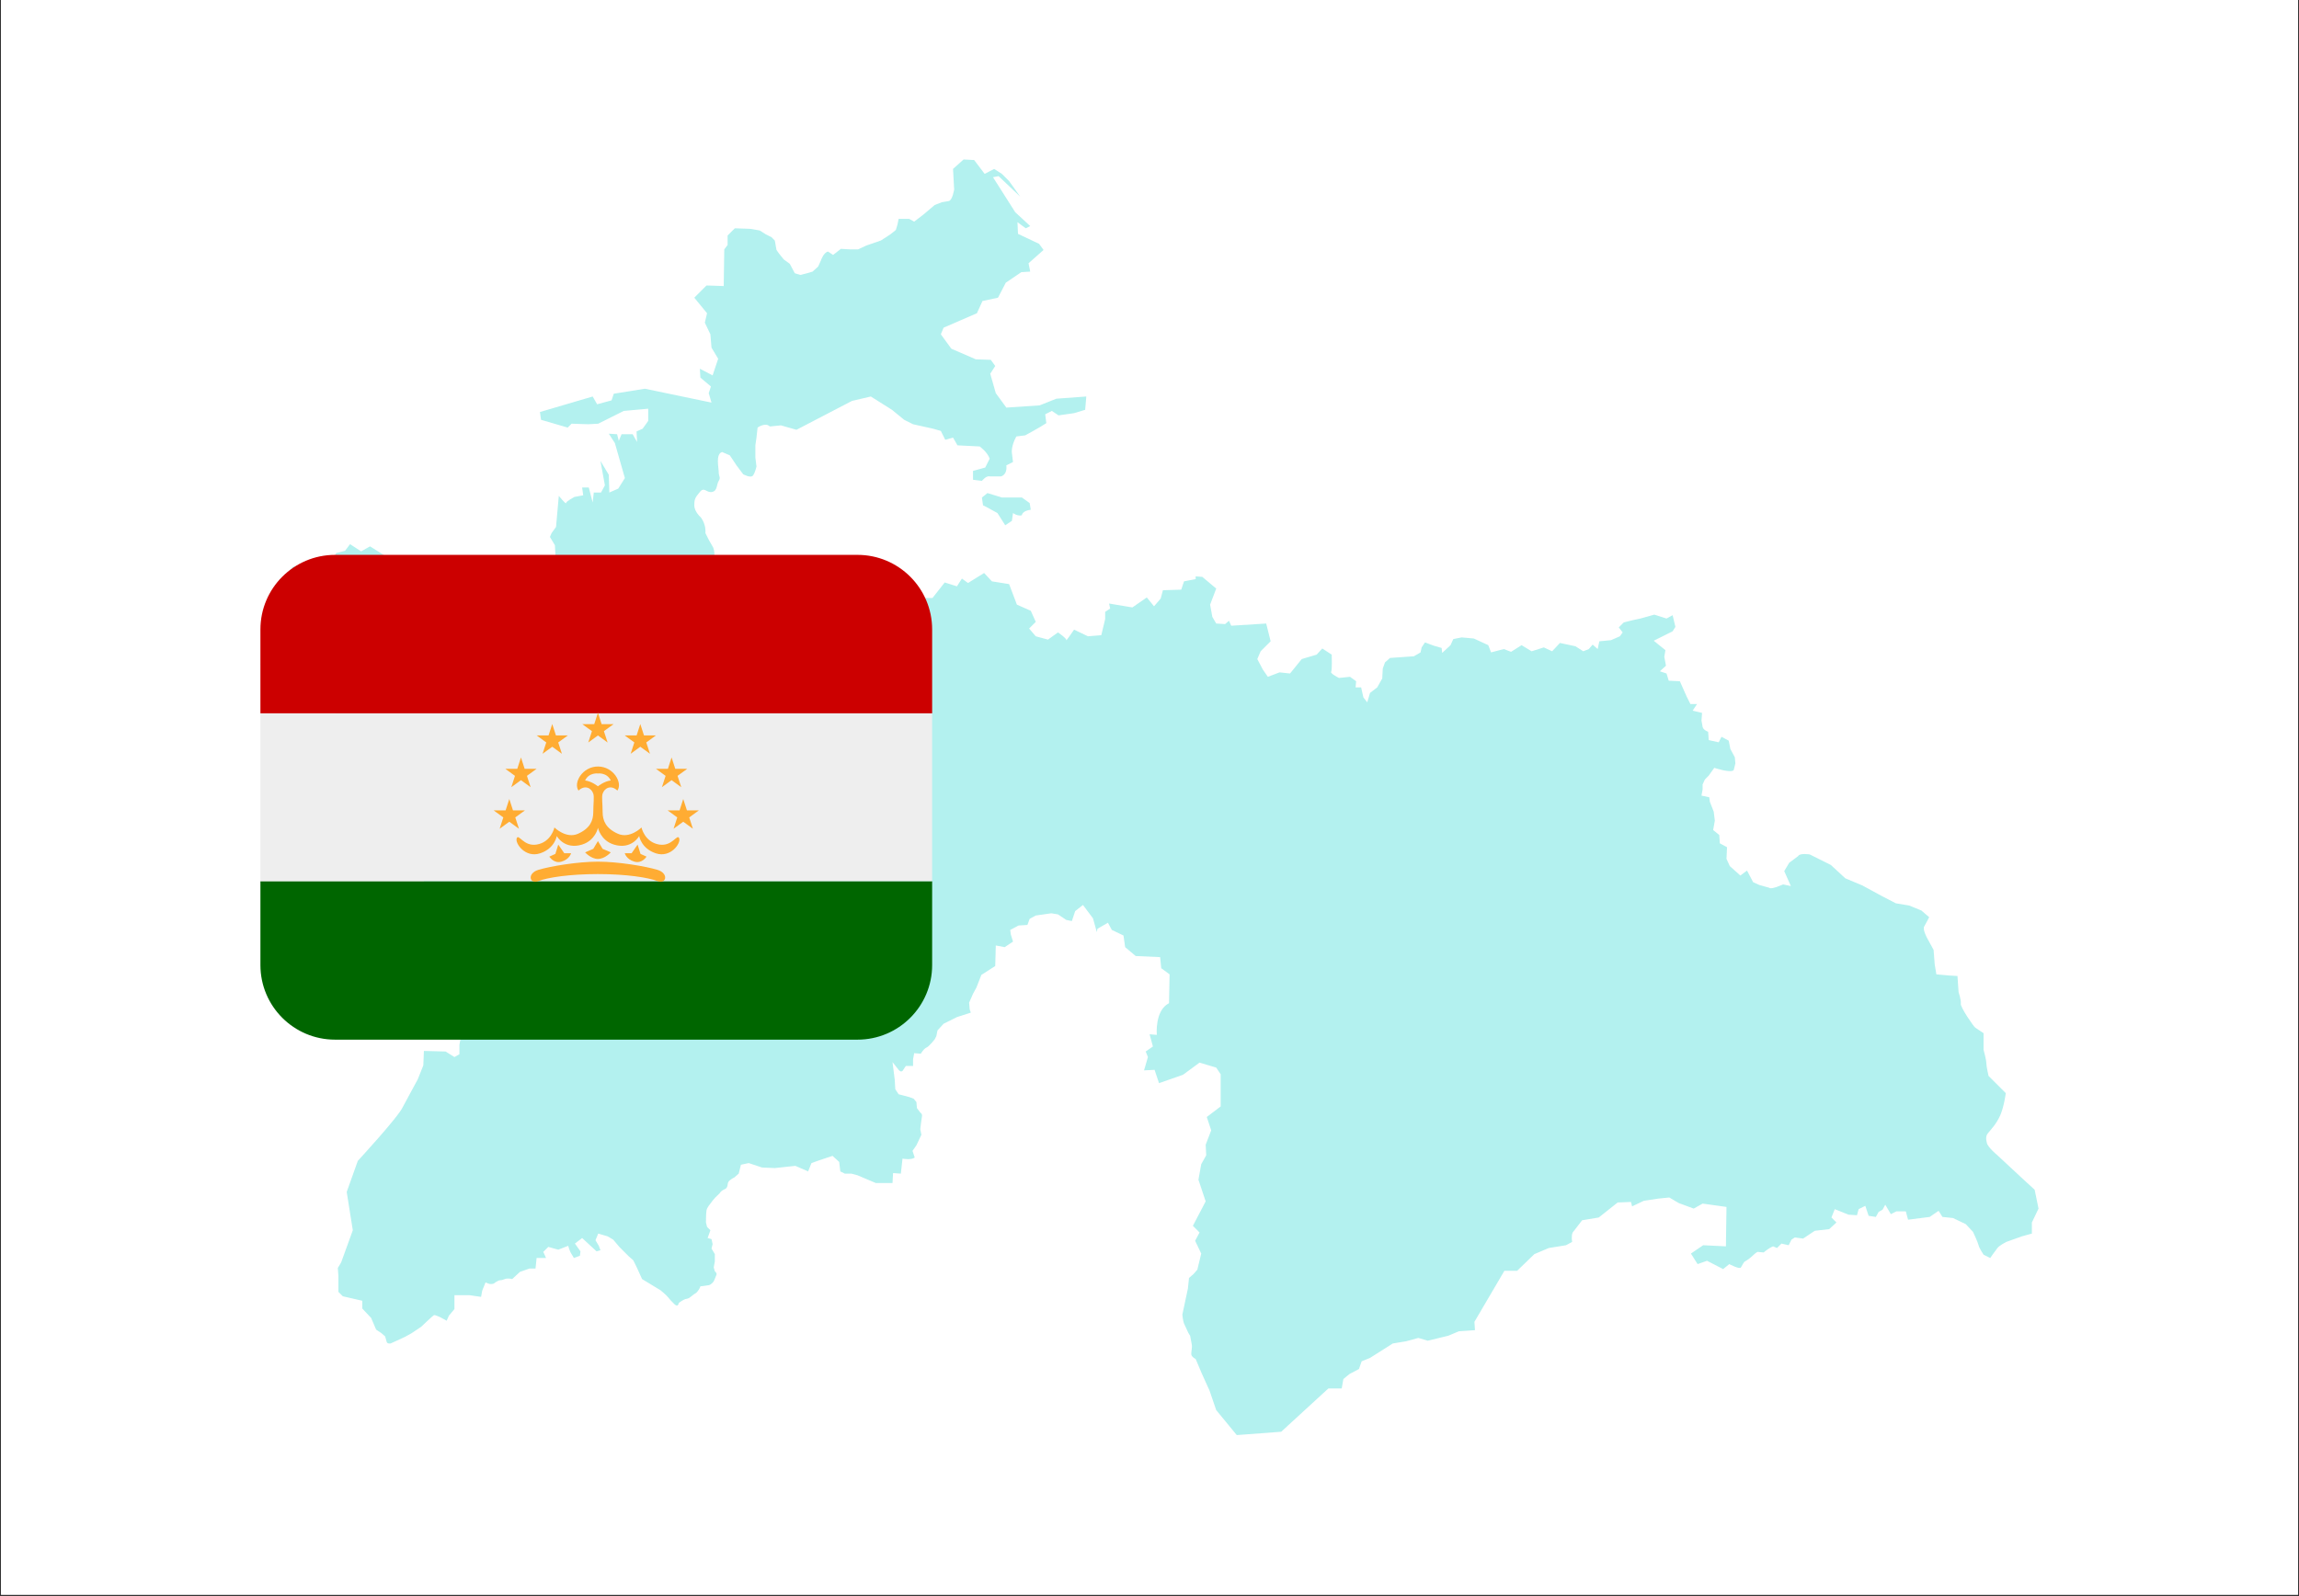
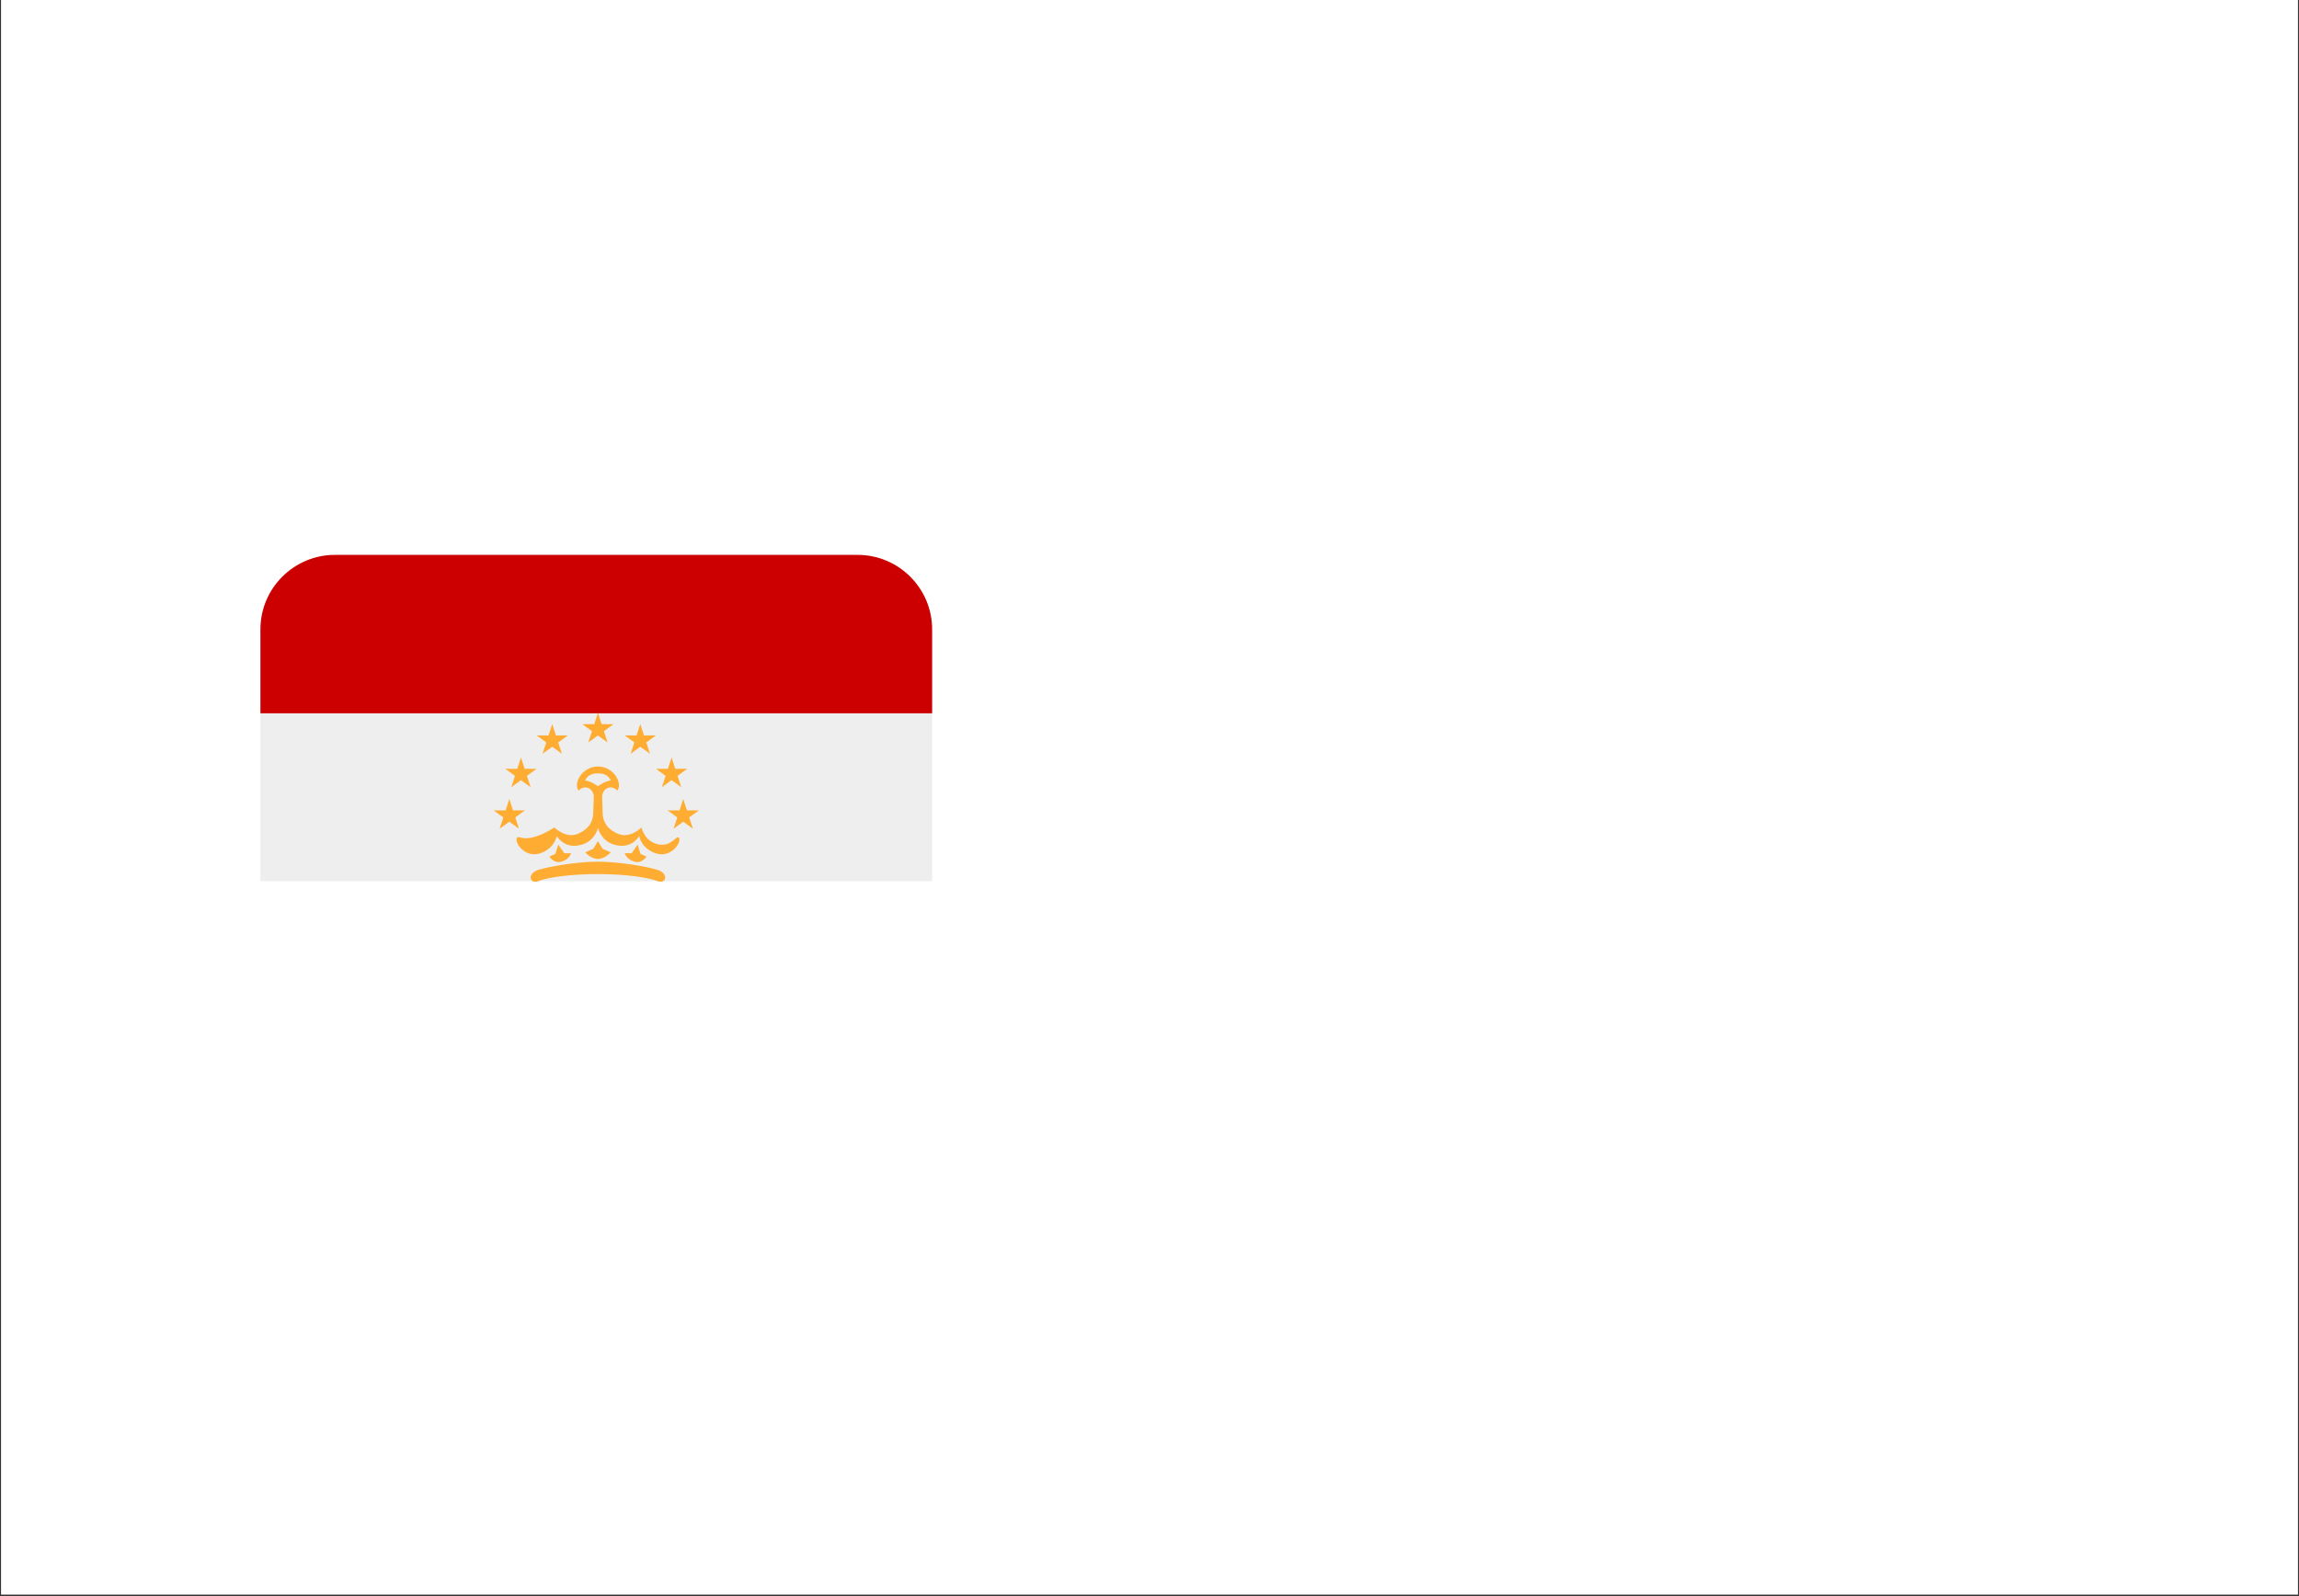
<svg xmlns="http://www.w3.org/2000/svg" width="1080" zoomAndPan="magnify" viewBox="0 0 810 562.5" height="750" preserveAspectRatio="xMidYMid meet" version="1.0">
  <rect x="0" y="0" width="810" height="562.5" fill="#333333" stroke="none" />
  <defs>
    <filter x="0%" y="0%" width="100%" height="100%" id="33150d6097">
      <feColorMatrix values="0 0 0 0 1 0 0 0 0 1 0 0 0 0 1 0 0 0 1 0" color-interpolation-filters="sRGB" />
    </filter>
    <clipPath id="e6f5281ecc">
      <path d="M 0.359 0 L 809.641 0 L 809.641 562 L 0.359 562 Z M 0.359 0 " clip-rule="nonzero" />
    </clipPath>
    <mask id="272eaf8a33">
      <g filter="url(#33150d6097)">
-         <rect x="-81" width="972" fill="#000000" y="-56.25" height="675" fill-opacity="0.3" />
-       </g>
+         </g>
    </mask>
    <clipPath id="135428303e">
      <path d="M 0.836 0.199 L 627.133 0.199 L 627.133 449.75 L 0.836 449.75 Z M 0.836 0.199 " clip-rule="nonzero" />
    </clipPath>
    <clipPath id="248ecb35e7">
      <rect x="0" width="629" y="0" height="451" />
    </clipPath>
    <clipPath id="bbc34c4b13">
      <path d="M 91.691 195.547 L 328.48 195.547 L 328.48 252 L 91.691 252 Z M 91.691 195.547 " clip-rule="nonzero" />
    </clipPath>
    <clipPath id="86b8c2c1d2">
-       <path d="M 91.691 310 L 328.48 310 L 328.48 366.395 L 91.691 366.395 Z M 91.691 310 " clip-rule="nonzero" />
-     </clipPath>
+       </clipPath>
    <clipPath id="6ce6628fb9">
      <path d="M 91.691 251 L 328.48 251 L 328.48 311 L 91.691 311 Z M 91.691 251 " clip-rule="nonzero" />
    </clipPath>
  </defs>
  <g clip-path="url(#e6f5281ecc)">
    <path fill="#ffffff" d="M 0.359 0 L 809.641 0 L 809.641 562 L 0.359 562 Z M 0.359 0 " fill-opacity="1" fill-rule="nonzero" />
-     <path fill="#ffffff" d="M 0.359 0 L 809.641 0 L 809.641 562 L 0.359 562 Z M 0.359 0 " fill-opacity="1" fill-rule="nonzero" />
  </g>
  <g mask="url(#272eaf8a33)">
    <g transform="matrix(1, 0, 0, 1, 91, 56)">
      <g clip-path="url(#248ecb35e7)">
-         <path fill="#00cfc8" d="M 256.91 117.77 L 261.996 119.336 L 269.035 119.336 L 271.777 121.293 L 272.168 123.641 C 269.035 124.031 269.035 125.598 269.035 125.598 C 267.477 125.988 265.906 124.812 265.906 124.812 C 265.52 127.555 265.52 127.555 265.52 127.555 L 263.172 129.117 L 260.43 124.812 C 257.691 123.25 255.344 122.074 255.344 122.074 L 254.953 119.336 C 256.91 117.77 256.91 117.77 256.91 117.77 " fill-opacity="1" fill-rule="nonzero" />
        <g clip-path="url(#135428303e)">
          <path fill="#00cfc8" d="M 291.727 83.734 L 291.336 88.426 L 287.426 89.605 L 281.949 90.383 C 279.602 88.816 279.602 88.816 279.602 88.816 L 277.254 89.996 L 277.645 93.121 C 275.297 94.688 270.211 97.426 270.211 97.426 L 267.078 97.816 C 265.121 101.34 265.52 103.688 265.52 103.688 L 265.906 106.816 C 263.562 107.992 263.562 107.992 263.562 107.992 C 263.562 107.992 263.172 104.469 263.562 107.992 C 263.953 111.512 261.605 111.906 261.605 111.906 L 257.691 111.906 C 256.516 111.512 254.953 113.469 254.953 113.469 L 251.824 113.078 L 251.824 109.949 L 256.129 108.773 L 257.691 105.645 C 256.91 103.297 254.172 101.34 254.172 101.34 L 246.344 100.949 L 244.777 98.207 L 242.039 98.992 L 240.48 95.859 L 237.734 95.078 L 230.695 93.512 L 227.566 91.949 L 223.262 88.426 L 215.824 83.734 L 209.172 85.293 L 189.613 95.469 L 184.133 93.906 L 180.227 94.297 C 178.66 92.73 175.918 94.688 175.918 94.688 L 175.527 98.207 L 175.137 100.949 L 175.137 105.254 L 175.527 108.383 C 175.527 108.383 175.137 110.34 174.355 111.512 C 173.574 112.688 170.832 111.121 170.832 111.121 L 168.484 107.992 L 166.137 104.469 L 163.398 103.297 C 161.051 104.078 162.223 108.773 162.223 110.34 C 162.223 111.906 163.008 112.297 162.223 113.469 C 161.441 114.645 161.832 116.992 159.879 117.379 C 157.926 117.77 157.137 115.422 155.578 117.379 C 154.012 119.336 153.621 119.727 153.621 122.074 C 153.621 124.422 155.969 126.379 155.969 126.379 C 157.926 129.117 157.527 131.859 157.527 131.859 L 158.703 134.207 L 160.266 136.945 C 160.266 136.945 160.879 138.34 160.66 140.074 C 160.266 143.207 161.832 144.375 161.832 144.375 C 161.832 144.375 162.617 145.941 161.441 148.289 C 160.266 150.637 159.055 153.586 160.66 153.766 C 164.18 154.156 164.965 152.594 164.965 152.594 L 168.484 152.984 L 171.223 153.375 C 172.398 153.766 173.965 153.766 173.965 153.766 L 176.113 152.199 L 177.879 150.832 L 180.027 151.418 L 181.203 147.703 L 187.266 148.879 L 188.828 146.922 L 196.266 149.27 L 202.133 154.355 L 204.676 150.051 L 210.938 150.832 L 212.695 154.355 L 215.633 152.008 L 215.633 150.441 L 218.371 150.832 L 221.504 149.07 L 225.801 152.594 L 229.914 150.441 L 231.871 152.398 L 231.281 154.746 L 237.543 154.746 L 241.848 149.27 L 246.152 150.637 L 247.91 147.898 L 250.059 149.461 L 255.734 145.941 L 258.477 148.879 L 264.539 149.855 L 267.277 157.09 L 272.168 159.246 L 273.93 163.156 L 271.582 165.508 L 273.93 168.246 L 278.234 169.414 L 281.758 166.875 C 281.758 166.875 284.883 169.027 284.688 169.613 C 284.492 170.203 287.43 165.898 287.43 165.898 L 292.316 168.246 L 297.012 167.855 L 298.379 162.176 L 298.379 159.637 L 300.145 158.461 L 299.754 156.699 L 307.965 158.07 L 313.055 154.551 L 315.598 157.68 L 317.945 154.941 L 318.73 152.008 L 325.184 151.809 L 326.16 148.879 L 330.27 148.094 L 330.27 147.113 L 332.613 147.312 L 337.508 151.418 L 335.352 157.09 L 336.137 161.395 L 337.508 163.742 L 340.637 163.941 L 342.008 162.766 L 342.789 164.523 L 355.113 163.742 L 356.676 170.004 L 353.156 173.527 L 351.98 176.266 L 353.938 179.98 L 355.703 182.527 L 359.809 180.961 L 363.523 181.352 L 367.633 176.266 L 372.914 174.699 L 374.871 172.543 L 378.195 174.699 C 378.195 174.699 378.395 180.18 378.004 180.762 C 377.613 181.352 380.742 182.918 380.742 182.918 L 384.656 182.527 L 386.805 184.086 L 386.605 186.242 L 388.562 186.242 L 389.352 189.762 L 390.719 191.52 L 391.695 188.199 L 394.238 186.242 L 396 183.109 L 396.195 179.59 L 396.98 177.438 L 398.738 175.875 L 407.148 175.285 L 409.496 173.918 L 409.887 172.16 L 411.062 170.395 L 414.191 171.57 L 416.93 172.352 L 417.125 174.109 L 420.062 171.371 L 421.039 169.223 L 423.973 168.637 L 428.281 169.027 L 433.363 171.371 L 434.344 173.918 L 438.84 172.742 L 441.387 173.719 L 445.102 171.371 L 448.625 173.527 L 452.93 172.16 L 455.859 173.527 L 458.602 170.594 L 464.078 171.762 L 466.816 173.527 L 468.773 172.742 L 470.141 171.176 L 471.906 172.742 L 472.488 170.004 L 476.598 169.613 L 479.727 168.246 L 480.707 166.875 L 479.336 165.113 L 481.098 163.352 L 484.23 162.57 L 486.965 161.984 L 491.859 160.613 L 496.164 161.984 L 498.312 160.809 L 499.289 164.918 L 498.312 166.48 L 491.66 169.805 L 495.77 173.133 L 495.379 175.48 L 495.965 178.613 L 493.816 180.57 L 496.164 181.352 L 496.938 183.895 L 500.859 184.086 L 503.203 189.371 L 504.574 192.109 L 506.922 192.109 L 505.355 194.461 L 508.68 195.242 L 508.48 197.977 L 508.871 200.133 C 509.07 201.305 510.828 201.891 510.828 201.891 L 511.027 204.828 L 514.551 205.609 L 515.527 203.652 L 518.07 205.02 L 518.656 207.957 L 520.223 210.891 L 520.418 213.039 L 519.832 215.387 C 518.852 216.562 512.984 214.605 512.984 214.605 L 511.027 217.344 L 509.66 218.719 L 508.871 220.477 L 508.871 222.238 L 508.48 224.387 L 511.227 224.973 L 511.418 226.539 L 512.793 230.059 L 513.176 233.191 L 512.594 236.52 L 514.742 238.277 L 514.941 241.211 L 517.48 242.582 L 517.289 246.688 L 518.461 249.234 L 522.18 252.559 L 524.527 250.801 L 526.676 254.906 L 528.832 255.883 L 532.352 256.863 C 532.938 257.645 537.242 255.688 537.242 255.688 L 539.98 256.273 L 537.633 250.996 L 539.391 248.059 L 542.523 245.711 C 543.113 244.539 546.633 245.125 546.633 245.125 L 554.07 248.844 L 559.152 253.535 L 565.219 256.082 L 571.672 259.602 L 576.953 262.34 L 581.648 263.125 L 585.953 264.883 L 588.691 267.23 C 588.691 267.23 587.516 269.578 586.93 270.555 C 586.344 271.535 587.91 274.469 587.91 274.469 L 590.258 278.773 L 590.648 283.859 L 591.234 287.379 L 595.539 287.773 L 598.668 287.965 L 599.062 293.637 C 599.062 293.637 600.035 296.574 599.844 297.746 C 599.645 298.922 604.344 305.77 604.93 306.16 C 605.516 306.551 607.863 308.117 607.863 308.117 L 607.863 313.984 C 607.863 313.984 608.84 317.508 608.84 318.684 C 608.84 319.855 609.621 323.18 609.621 323.18 L 615.688 329.242 C 615.688 329.242 615.102 333.938 613.734 337.07 C 612.359 340.199 610.211 342.352 609.43 343.328 C 608.645 344.309 608.645 345.281 609.039 346.852 C 609.43 348.418 612.754 351.152 612.754 351.152 L 621.168 358.977 L 625.859 363.281 L 627.23 369.934 L 624.883 374.824 L 624.883 378.738 L 621.359 379.715 L 615.883 381.672 C 615.883 381.672 613.535 382.844 612.754 383.824 C 611.969 384.801 610.211 387.348 610.211 387.348 L 607.863 386.172 C 607.863 386.172 606.297 383.824 606.105 382.844 C 605.906 381.867 604.148 378.148 604.148 378.148 L 601.602 375.414 L 597.105 373.262 L 593.383 372.871 L 592.016 370.719 L 588.887 372.871 L 581.258 373.848 L 580.473 370.91 L 577.152 370.91 L 575.195 371.891 L 573.238 368.562 L 572.258 370.324 L 570.891 371.109 L 569.91 372.871 L 567.367 372.477 L 566.195 368.953 L 563.848 370.129 L 563.262 372.277 L 560.324 372.086 L 555.438 370.129 L 554.262 373.066 L 556.02 374.824 L 553.48 377.172 L 548.391 377.758 L 544.285 380.496 L 541.348 380.105 L 540.18 380.887 L 539.199 382.844 L 536.656 382.262 L 535.09 383.824 L 533.719 383.238 C 532.152 383.824 530.398 385.391 530.398 385.391 L 528.242 385.191 C 528.242 385.191 527.656 385.391 526.48 386.559 C 525.309 387.738 523.551 388.715 523.551 388.715 C 523.551 388.715 522.762 389.887 522.375 390.672 C 521.984 391.453 518.266 389.496 518.266 389.496 L 516.113 391.254 L 510.438 388.324 L 507.113 389.496 L 504.766 385.781 L 509.07 382.844 L 517.09 383.238 L 517.289 369.348 L 508.871 368.172 L 505.746 369.934 L 500.461 367.977 L 497.137 366.023 L 493.227 366.414 L 488.137 367.195 L 484.031 369.152 L 483.641 367.59 L 478.945 367.781 L 472.293 373.066 L 466.426 374.043 L 464.469 376.59 L 463.098 378.348 C 462.516 379.52 462.906 381.672 462.906 381.672 L 460.75 382.844 L 454.688 383.824 L 449.602 385.977 L 443.535 391.844 L 439.039 391.844 L 428.477 409.84 L 428.672 412.777 L 422.996 413.168 L 419.281 414.734 L 412.043 416.492 L 408.715 415.512 L 404.41 416.691 L 399.719 417.469 L 391.695 422.559 L 388.762 423.73 L 387.785 426.469 L 384.457 428.234 L 382.309 429.992 L 381.719 433.316 L 377.027 433.316 L 360.398 448.578 L 344.746 449.75 L 337.508 440.949 L 335.16 434.098 L 332.422 428.035 L 330.27 422.949 C 330.27 422.949 328.707 422.164 328.707 421.188 C 328.707 420.207 329.098 418.84 328.898 417.859 C 328.707 416.883 328.316 414.734 328.316 414.734 C 328.316 414.734 327.727 413.953 327.336 412.973 C 326.941 411.996 326.551 411.406 326.16 410.43 C 325.77 409.449 325.574 407.301 325.574 407.301 L 327.531 398.105 L 327.922 394.387 L 329.488 393.02 L 330.855 391.453 L 332.227 385.781 L 330.074 381.277 L 331.637 378.348 L 329.289 376 L 333.793 367.391 L 331.246 359.762 L 332.227 354.281 L 333.984 351.152 L 333.793 347.438 L 335.742 342.352 L 334.18 337.652 L 339.074 333.938 L 339.074 322.59 L 337.508 320.242 L 331.637 318.484 L 325.77 322.789 L 317.355 325.723 L 315.793 321.031 L 312.078 321.223 L 313.445 316.527 L 312.66 314.57 L 315.207 312.812 L 314.035 308.508 L 316.574 308.707 C 316.574 308.707 315.793 300.094 320.879 297.551 L 321.078 287.379 L 318.141 285.227 L 317.746 281.312 L 309.141 280.922 L 305.422 277.797 L 304.84 273.688 L 300.73 271.727 L 299.359 269.188 L 295.641 271.34 L 295.449 272.512 L 294.082 267.621 L 290.559 262.926 L 287.82 265.082 L 286.645 268.598 L 284.688 268.207 L 281.758 266.25 L 279.402 265.863 L 273.93 266.641 L 271.777 267.816 L 270.992 269.969 L 267.863 270.164 L 264.93 271.73 L 265.129 273.293 L 265.906 275.84 L 262.973 277.797 L 259.844 277.207 L 259.648 284.445 L 254.762 287.574 L 252.996 292.078 L 251.824 294.227 L 250.449 297.355 L 250.648 299.707 L 251.039 300.879 L 246.152 302.445 L 241.457 304.793 L 239.301 307.141 L 238.914 309.094 L 238.324 310.273 C 238.324 310.273 236.367 312.812 235.391 313.203 C 234.41 313.594 233.434 315.352 233.434 315.352 L 231.086 315.16 L 230.695 317.312 L 230.695 319.656 L 228.152 319.656 L 226.977 321.422 C 226.977 321.422 226.395 322.008 225.609 321.031 C 224.828 320.051 223.453 318.289 223.453 318.289 L 224.242 324.547 L 224.438 327.875 L 225.609 329.637 L 229.324 330.613 L 230.891 331.199 L 231.871 332.375 L 232.062 334.523 L 233.238 336.09 C 233.238 336.09 234.02 336.48 233.828 337.461 C 233.629 338.438 233.238 341.957 233.238 341.957 L 233.629 343.914 L 231.871 347.629 L 230.5 349.586 L 231.281 351.934 C 230.105 352.914 226.977 352.328 226.977 352.328 L 226.395 357.609 L 223.652 357.414 L 223.453 360.934 L 217.59 360.934 L 211.129 358.195 L 208.98 357.609 L 206.633 357.609 L 205.066 356.828 L 204.676 353.5 L 202.328 351.348 L 197.637 352.914 L 194.898 353.891 L 193.723 356.828 L 189.223 354.871 L 181.984 355.652 L 177.488 355.457 L 172.789 353.891 L 170.051 354.48 L 169.27 357.609 L 167.703 358.977 C 167.703 358.977 167.117 359.176 166.141 359.961 C 165.16 360.742 165.551 361.52 165.16 362.309 C 164.77 363.086 164.574 362.891 163.598 363.477 C 162.617 364.066 163.008 364.266 161.832 365.238 C 160.66 366.215 159.293 368.172 159.293 368.172 C 159.293 368.172 158.117 369.543 157.926 370.52 C 157.727 371.5 157.727 374.824 157.727 374.824 L 158.117 376.391 L 159.293 377.566 L 158.312 380.305 L 159.684 380.695 L 160.074 382.453 L 159.684 384.02 L 160.855 385.977 L 160.855 388.516 L 160.465 390.672 L 160.855 392.039 C 160.855 392.039 161.641 392.629 161.441 393.211 C 161.25 393.801 160.465 395.559 160.465 395.559 C 160.465 395.559 159.684 396.734 158.703 396.93 C 157.727 397.125 155.77 397.324 155.77 397.324 C 155.77 397.324 155.578 398.105 154.789 399.082 C 154.012 400.062 154.207 399.473 152.836 400.648 C 151.465 401.82 151.273 401.621 150.492 401.82 C 149.707 402.02 148.141 403.188 148.141 403.188 C 148.141 403.188 147.945 404.949 146.578 403.578 C 145.211 402.211 145.211 402.211 144.422 401.23 C 143.645 400.254 141.688 398.691 141.688 398.691 L 135.227 394.777 L 133.273 390.473 L 132.098 388.129 L 130.531 386.758 C 130.531 386.758 130.141 386.367 129.363 385.586 C 128.582 384.801 127.207 383.434 127.207 383.434 L 125.059 380.887 L 123.102 379.715 L 119.773 378.738 L 118.797 381.086 L 119.973 383.043 L 120.555 384.609 L 119.188 385 L 114.102 380.305 L 111.559 382.262 L 113.512 385 L 113.32 386.559 L 111.168 387.348 C 111.168 387.348 111.168 387.148 110.387 385.977 C 109.602 384.801 109.211 383.043 109.211 383.043 L 105.691 384.41 L 102.168 383.434 L 100.41 385.191 L 101.387 387.348 L 98.062 387.348 L 97.672 391.062 L 95.516 391.062 L 92.191 392.234 L 89.453 394.777 C 89.453 394.777 89.062 394.586 87.887 394.586 C 86.715 394.586 86.324 395.168 85.348 395.168 C 84.367 395.168 83 396.344 83 396.344 C 83 396.344 82.02 396.734 81.043 396.344 C 80.062 395.953 80.062 395.953 80.062 395.953 L 78.887 398.887 L 78.496 401.039 L 74.391 400.453 L 69.109 400.453 L 69.109 405.344 L 67.152 407.691 L 66.371 409.449 L 64.215 408.273 C 64.215 408.273 62.258 407.301 61.867 407.492 C 61.477 407.691 57.371 411.605 57.371 411.605 L 53.848 413.953 L 51.699 415.125 L 48.762 416.492 L 46.609 417.469 C 46.609 417.469 45.438 417.668 45.238 416.883 C 45.047 416.102 44.656 414.926 44.656 414.926 L 43.285 413.754 L 41.523 412.582 L 39.766 408.473 L 36.633 405.145 L 36.633 402.41 L 29.789 400.84 L 28.223 399.281 L 28.223 393.605 L 28.023 390.863 L 29.199 388.906 L 33.305 377.566 L 31.156 364.066 L 35.07 353.109 C 35.07 353.109 49.352 337.652 50.914 334.137 L 56.195 324.355 L 58.152 319.465 L 58.352 314.375 L 65.98 314.57 L 69.109 316.527 L 70.867 315.551 L 70.867 312.223 L 71.652 307.918 L 73.023 306.941 L 78.695 300.68 L 81.434 289.922 L 79.672 286.793 L 79.086 282.879 L 75.371 284.25 L 73.609 281.312 L 73.805 276.031 L 67.543 274.859 L 61.09 265.863 L 55.609 267.621 L 55.609 265.074 L 59.91 260.188 L 58.742 257.84 L 59.91 257.254 L 56 250.602 L 58.352 241.406 L 56 234.562 L 61.281 232.605 L 59.133 226.93 L 56.785 225.562 L 56.98 223.215 L 63.434 223.02 L 67.348 220.281 L 66.172 216.758 L 68.129 213.629 L 67.348 211.281 L 64.414 209.715 L 63.039 208.348 L 61.477 203.062 L 56.586 202.09 L 54.238 203.848 L 51.699 201.305 L 43.48 202.871 L 41.723 204.238 L 34.285 201.891 L 31.746 204.043 L 28.809 203.457 L 27.051 194.457 L 27.242 189.176 L 24.309 188.391 L 22.938 185.066 L 18.242 183.695 L 12.77 183.695 L 12.77 181.742 L 7.684 180.961 L 6.508 179.98 L 5.531 179.199 L 2.984 179.004 L 0.836 178.223 L 2.793 175.48 L 2.203 170.98 L 10.422 170.98 L 12.57 165.898 L 13.355 163.742 L 13.941 161.785 C 13.941 161.785 13.746 160.418 12.961 159.438 C 12.18 158.461 10.027 153.965 10.027 153.965 L 9.051 151.617 L 7.875 150.051 L 7.484 148.094 L 9.246 147.703 L 11.203 148.68 L 12.961 148.289 L 11.203 144.965 L 12.18 143.789 L 14.918 143.199 L 25.676 142.227 L 27.441 138.902 L 30.57 138.117 L 32.328 135.77 L 36.242 138.312 L 39.375 136.551 L 49.352 142.809 L 53.066 142.031 L 63.434 147.703 L 76.93 148.484 L 83.191 151.418 L 86.129 149.855 L 93.559 150.051 L 96.105 151.418 L 98.648 150.051 L 97.473 146.922 L 98.062 145.164 L 101.188 143.789 L 104.711 140.074 L 104.516 136.16 L 102.754 133.223 L 103.344 131.859 L 104.906 129.703 L 105.883 118.75 C 105.883 118.75 108.43 121.879 108.43 121.293 C 108.43 120.707 111.363 119.141 111.363 119.141 L 114.492 118.551 L 114.102 115.812 L 116.449 115.812 L 117.816 121.098 L 118.207 117.578 L 120.754 117.578 L 122.121 115.035 L 120.555 106.426 L 123.492 111.316 L 123.688 117.578 L 126.816 116.203 L 129.164 112.488 L 125.645 100.164 L 123.492 96.84 L 126.426 97.035 L 127.016 99.383 L 127.992 97.035 L 131.902 97.035 L 133.469 99.773 L 133.273 96.059 L 135.426 95.078 L 137.383 92.34 L 137.383 88.039 L 128.773 88.816 L 119.773 93.32 L 116.25 93.512 L 110.387 93.32 L 109.016 94.688 L 99.629 91.949 L 99.238 89.207 L 117.816 83.734 L 119.383 86.473 L 124.469 85.102 L 125.254 82.754 L 136.207 80.996 L 159.684 85.883 L 158.703 82.559 L 159.484 80.211 L 155.77 77.082 L 155.578 73.949 L 160.074 76.297 L 162.031 70.43 L 159.684 66.516 L 159.293 61.82 L 157.336 57.715 L 158.117 54.391 L 153.621 48.91 L 157.926 44.605 L 163.988 44.805 L 164.18 31.891 L 165.355 30.328 L 165.355 27 L 167.902 24.457 L 173.375 24.652 L 176.703 25.238 L 178.855 26.613 L 180.809 27.586 L 181.984 28.762 L 182.574 32.09 L 183.551 33.457 L 185.117 35.414 L 187.266 36.98 L 189.027 40.301 L 190.984 40.891 L 193.332 40.301 L 195.289 39.719 L 197.246 37.953 L 198.223 35.805 C 198.223 35.805 199.203 32.867 200.762 32.676 L 202.527 33.848 L 205.266 31.699 L 208.59 31.891 L 211.328 31.891 L 214.262 30.523 L 219.348 28.762 L 222.676 26.613 L 224.629 25.047 L 225.219 23.09 L 225.609 21.133 L 229.324 21.133 L 231.086 22.109 L 234.41 19.566 L 238.324 16.242 L 240.867 15.262 L 243.215 14.871 C 244.586 14.68 245.172 10.766 245.172 10.766 L 244.781 3.527 L 248.5 0.199 L 252.215 0.398 L 255.93 5.285 L 259.258 3.527 L 261.996 5.285 L 264.539 7.828 L 268.453 13.305 L 260.824 6.07 L 258.867 6.461 L 266.688 18.785 L 271.973 23.672 L 270.406 24.457 L 267.477 22.305 L 267.668 26.414 L 275.105 29.934 L 276.668 32.09 L 271.383 36.781 L 271.973 39.719 L 268.844 39.91 L 263.363 43.629 L 260.625 48.91 L 255.148 50.086 L 253.195 54.391 L 241.457 59.477 L 240.48 61.82 L 244.195 66.906 L 252.797 70.629 L 258.086 70.82 L 259.648 72.977 L 257.887 75.715 L 259.844 82.559 L 263.562 87.648 L 275.297 86.859 L 281.168 84.516 L 291.727 83.734 " fill-opacity="1" fill-rule="nonzero" />
        </g>
      </g>
    </g>
  </g>
  <g clip-path="url(#bbc34c4b13)">
    <path fill="#cc0000" d="M 302.121 195.547 L 118.047 195.547 C 103.527 195.547 91.754 207.312 91.754 221.828 L 91.754 251.398 L 328.418 251.398 L 328.418 221.828 C 328.418 207.312 316.641 195.547 302.121 195.547 Z M 302.121 195.547 " fill-opacity="1" fill-rule="nonzero" />
  </g>
  <g clip-path="url(#86b8c2c1d2)">
    <path fill="#006600" d="M 91.754 340.109 C 91.754 354.625 103.527 366.395 118.047 366.395 L 302.121 366.395 C 316.641 366.395 328.418 354.625 328.418 340.109 L 328.418 310.539 L 91.754 310.539 Z M 91.754 340.109 " fill-opacity="1" fill-rule="nonzero" />
  </g>
  <g clip-path="url(#6ce6628fb9)">
    <path fill="#eeeeee" d="M 91.754 251.398 L 328.418 251.398 L 328.418 310.539 L 91.754 310.539 Z M 91.754 251.398 " fill-opacity="1" fill-rule="nonzero" />
  </g>
  <path fill="#ffac33" d="M 197.793 303.672 C 195.109 304.434 193.543 301.887 193.543 301.887 L 195.668 300.934 L 196.691 297.648 L 198.816 300.703 L 201.211 300.703 C 201.215 300.695 200.672 302.852 197.793 303.672 Z M 231.621 306.543 C 227.512 305.309 217.934 303.668 210.664 303.668 C 203.406 303.668 193.82 305.309 189.703 306.543 C 185.59 307.781 186.555 311.742 189.703 310.508 C 192.855 309.27 200.527 308.043 210.664 308.043 C 220.801 308.043 228.473 309.277 231.621 310.508 C 234.777 311.742 235.73 307.781 231.621 306.543 Z M 212.312 299.152 L 210.668 296.41 L 209.027 299.152 L 206.148 300.387 C 206.148 300.387 208.199 302.707 210.668 302.707 C 213.141 302.707 215.191 300.387 215.191 300.387 Z M 223.547 303.672 C 226.23 304.434 227.793 301.887 227.793 301.887 L 225.672 300.934 L 224.645 297.648 L 222.527 300.703 L 220.129 300.703 C 220.117 300.695 220.668 302.852 223.547 303.672 Z M 223.547 303.672 " fill-opacity="1" fill-rule="nonzero" />
-   <path fill="#ffac33" d="M 239.293 295.426 C 238.609 293.672 236.914 298.371 232.312 297.648 C 227.105 296.824 226.012 291.621 226.012 291.621 C 226.012 291.621 221.906 295.734 217.656 293.816 C 213.41 291.898 212.32 289.164 212.32 286.148 C 212.32 283.133 211.934 280.918 212.32 279.715 C 212.938 277.797 215.199 276.422 217.527 278.617 C 219.445 275.883 216.16 270.133 210.676 270.133 C 205.199 270.133 201.914 275.883 203.824 278.617 C 206.152 276.43 208.414 277.797 209.031 279.715 C 209.422 280.918 209.031 283.133 209.031 286.148 C 209.031 289.164 207.934 291.898 203.695 293.816 C 199.453 295.734 195.34 291.621 195.34 291.621 C 195.34 291.621 194.242 296.824 189.043 297.648 C 184.438 298.371 182.742 293.672 182.059 295.426 C 181.375 297.18 185.07 302.438 190.277 300.734 C 195.484 299.027 196.168 294.637 196.168 294.637 C 196.168 294.637 198.844 299.559 205.07 297.648 C 209.762 296.203 210.684 291.758 210.684 291.758 C 210.684 291.758 211.609 296.203 216.297 297.648 C 222.527 299.559 225.199 294.637 225.199 294.637 C 225.199 294.637 225.883 299.027 231.09 300.734 C 236.281 302.438 239.984 297.176 239.293 295.426 Z M 206.148 275.055 C 207.508 272.164 210.668 272.59 210.668 272.59 C 210.668 272.59 213.824 272.164 215.191 275.055 C 212.863 275.324 210.668 277.105 210.668 277.105 C 210.668 277.105 208.473 275.332 206.148 275.055 Z M 179.441 281.586 L 180.738 285.594 L 184.953 285.594 L 181.547 288.074 L 182.848 292.066 L 179.441 289.59 L 176.039 292.066 L 177.332 288.074 L 173.926 285.594 L 178.141 285.594 Z M 183.551 266.941 L 184.848 270.949 L 189.062 270.949 L 185.656 273.426 L 186.957 277.422 L 183.551 274.945 L 180.148 277.422 L 181.441 273.426 L 178.035 270.949 L 182.25 270.949 Z M 194.57 255.164 L 195.871 259.172 L 200.086 259.172 L 196.68 261.652 L 197.977 265.645 L 194.57 263.168 L 191.164 265.645 L 192.465 261.652 L 189.062 259.172 L 193.273 259.172 Z M 210.668 251.195 L 211.965 255.199 L 216.18 255.199 L 212.773 257.676 L 214.074 261.672 L 210.668 259.191 L 207.266 261.672 L 208.559 257.676 L 205.152 255.199 L 209.367 255.199 Z M 240.727 281.586 L 239.43 285.594 L 235.215 285.594 L 238.621 288.074 L 237.32 292.066 L 240.727 289.59 L 244.133 292.066 L 242.828 288.074 L 246.242 285.594 L 242.027 285.594 Z M 236.617 266.941 L 235.32 270.949 L 231.109 270.949 L 234.512 273.426 L 233.211 277.422 L 236.617 274.945 L 240.023 277.422 L 238.719 273.426 L 242.133 270.949 L 237.918 270.949 Z M 225.598 255.164 L 224.297 259.172 L 220.082 259.172 L 223.496 261.652 L 222.195 265.645 L 225.598 263.168 L 229.004 265.645 L 227.703 261.652 L 231.109 259.172 L 226.895 259.172 Z M 225.598 255.164 " fill-opacity="1" fill-rule="nonzero" />
+   <path fill="#ffac33" d="M 239.293 295.426 C 238.609 293.672 236.914 298.371 232.312 297.648 C 227.105 296.824 226.012 291.621 226.012 291.621 C 226.012 291.621 221.906 295.734 217.656 293.816 C 213.41 291.898 212.32 289.164 212.32 286.148 C 212.32 283.133 211.934 280.918 212.32 279.715 C 212.938 277.797 215.199 276.422 217.527 278.617 C 219.445 275.883 216.16 270.133 210.676 270.133 C 205.199 270.133 201.914 275.883 203.824 278.617 C 206.152 276.43 208.414 277.797 209.031 279.715 C 209.422 280.918 209.031 283.133 209.031 286.148 C 209.031 289.164 207.934 291.898 203.695 293.816 C 199.453 295.734 195.34 291.621 195.34 291.621 C 184.438 298.371 182.742 293.672 182.059 295.426 C 181.375 297.18 185.07 302.438 190.277 300.734 C 195.484 299.027 196.168 294.637 196.168 294.637 C 196.168 294.637 198.844 299.559 205.07 297.648 C 209.762 296.203 210.684 291.758 210.684 291.758 C 210.684 291.758 211.609 296.203 216.297 297.648 C 222.527 299.559 225.199 294.637 225.199 294.637 C 225.199 294.637 225.883 299.027 231.09 300.734 C 236.281 302.438 239.984 297.176 239.293 295.426 Z M 206.148 275.055 C 207.508 272.164 210.668 272.59 210.668 272.59 C 210.668 272.59 213.824 272.164 215.191 275.055 C 212.863 275.324 210.668 277.105 210.668 277.105 C 210.668 277.105 208.473 275.332 206.148 275.055 Z M 179.441 281.586 L 180.738 285.594 L 184.953 285.594 L 181.547 288.074 L 182.848 292.066 L 179.441 289.59 L 176.039 292.066 L 177.332 288.074 L 173.926 285.594 L 178.141 285.594 Z M 183.551 266.941 L 184.848 270.949 L 189.062 270.949 L 185.656 273.426 L 186.957 277.422 L 183.551 274.945 L 180.148 277.422 L 181.441 273.426 L 178.035 270.949 L 182.25 270.949 Z M 194.57 255.164 L 195.871 259.172 L 200.086 259.172 L 196.68 261.652 L 197.977 265.645 L 194.57 263.168 L 191.164 265.645 L 192.465 261.652 L 189.062 259.172 L 193.273 259.172 Z M 210.668 251.195 L 211.965 255.199 L 216.18 255.199 L 212.773 257.676 L 214.074 261.672 L 210.668 259.191 L 207.266 261.672 L 208.559 257.676 L 205.152 255.199 L 209.367 255.199 Z M 240.727 281.586 L 239.43 285.594 L 235.215 285.594 L 238.621 288.074 L 237.32 292.066 L 240.727 289.59 L 244.133 292.066 L 242.828 288.074 L 246.242 285.594 L 242.027 285.594 Z M 236.617 266.941 L 235.32 270.949 L 231.109 270.949 L 234.512 273.426 L 233.211 277.422 L 236.617 274.945 L 240.023 277.422 L 238.719 273.426 L 242.133 270.949 L 237.918 270.949 Z M 225.598 255.164 L 224.297 259.172 L 220.082 259.172 L 223.496 261.652 L 222.195 265.645 L 225.598 263.168 L 229.004 265.645 L 227.703 261.652 L 231.109 259.172 L 226.895 259.172 Z M 225.598 255.164 " fill-opacity="1" fill-rule="nonzero" />
</svg>